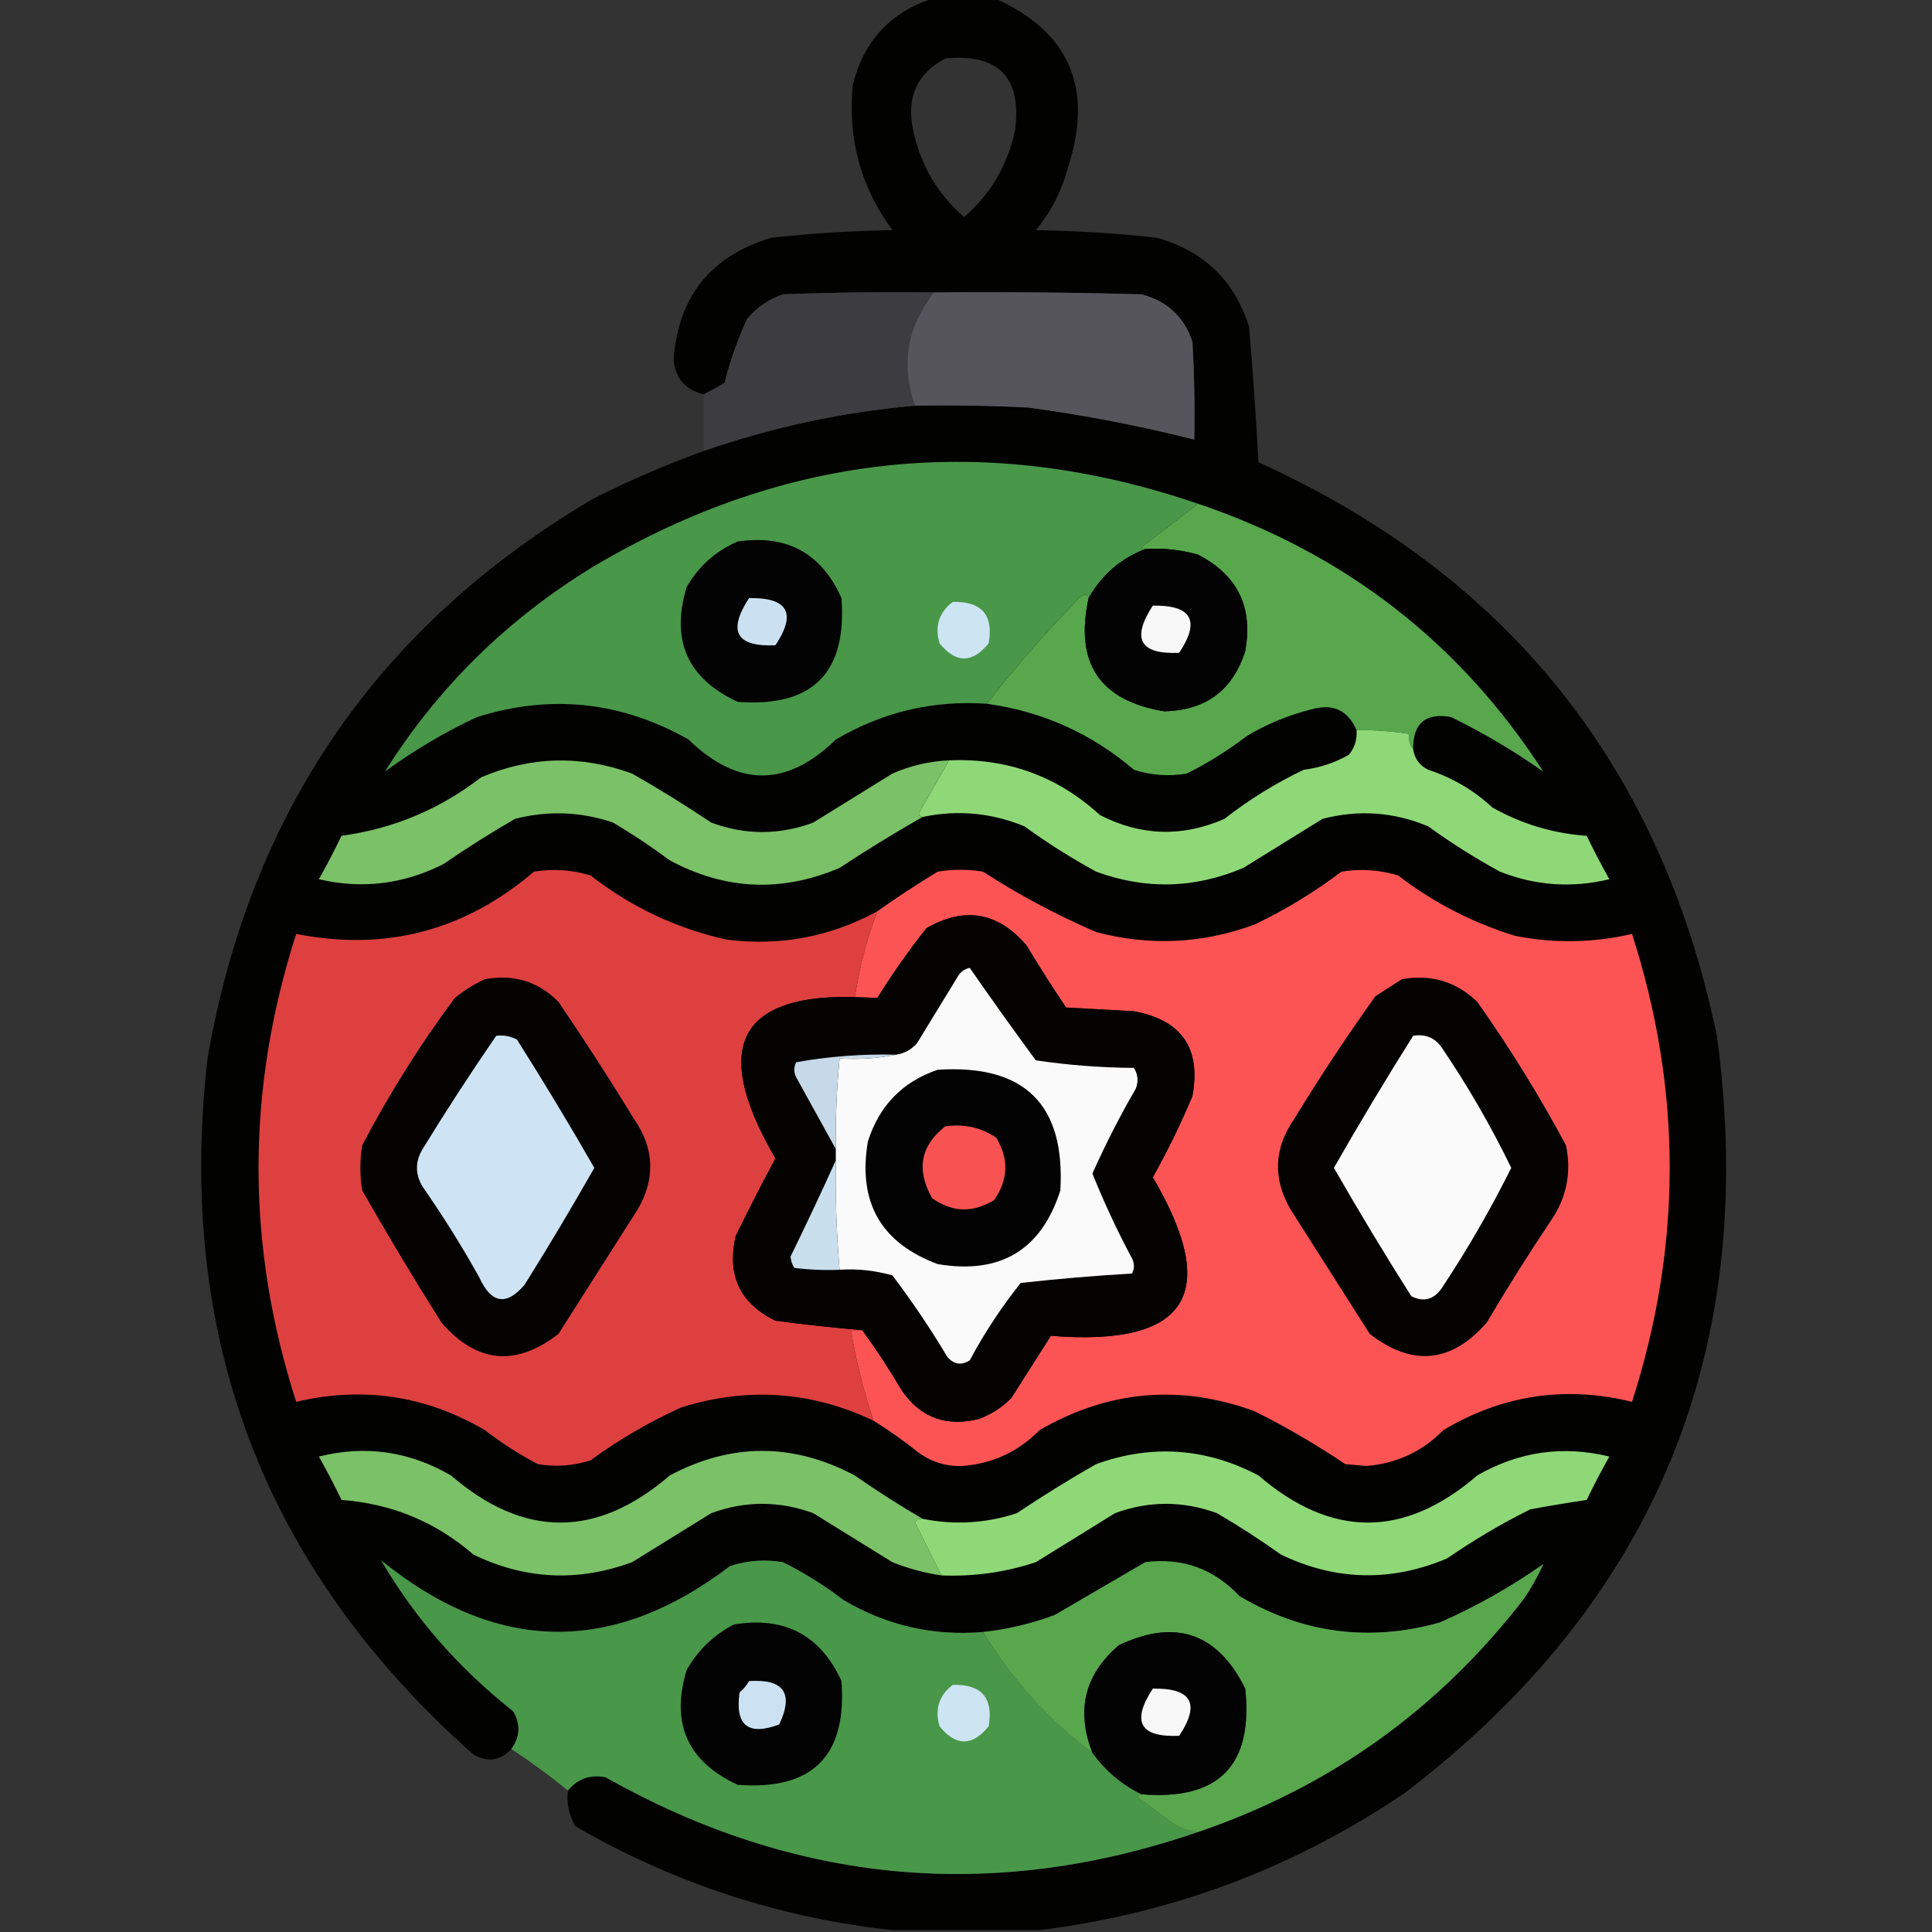
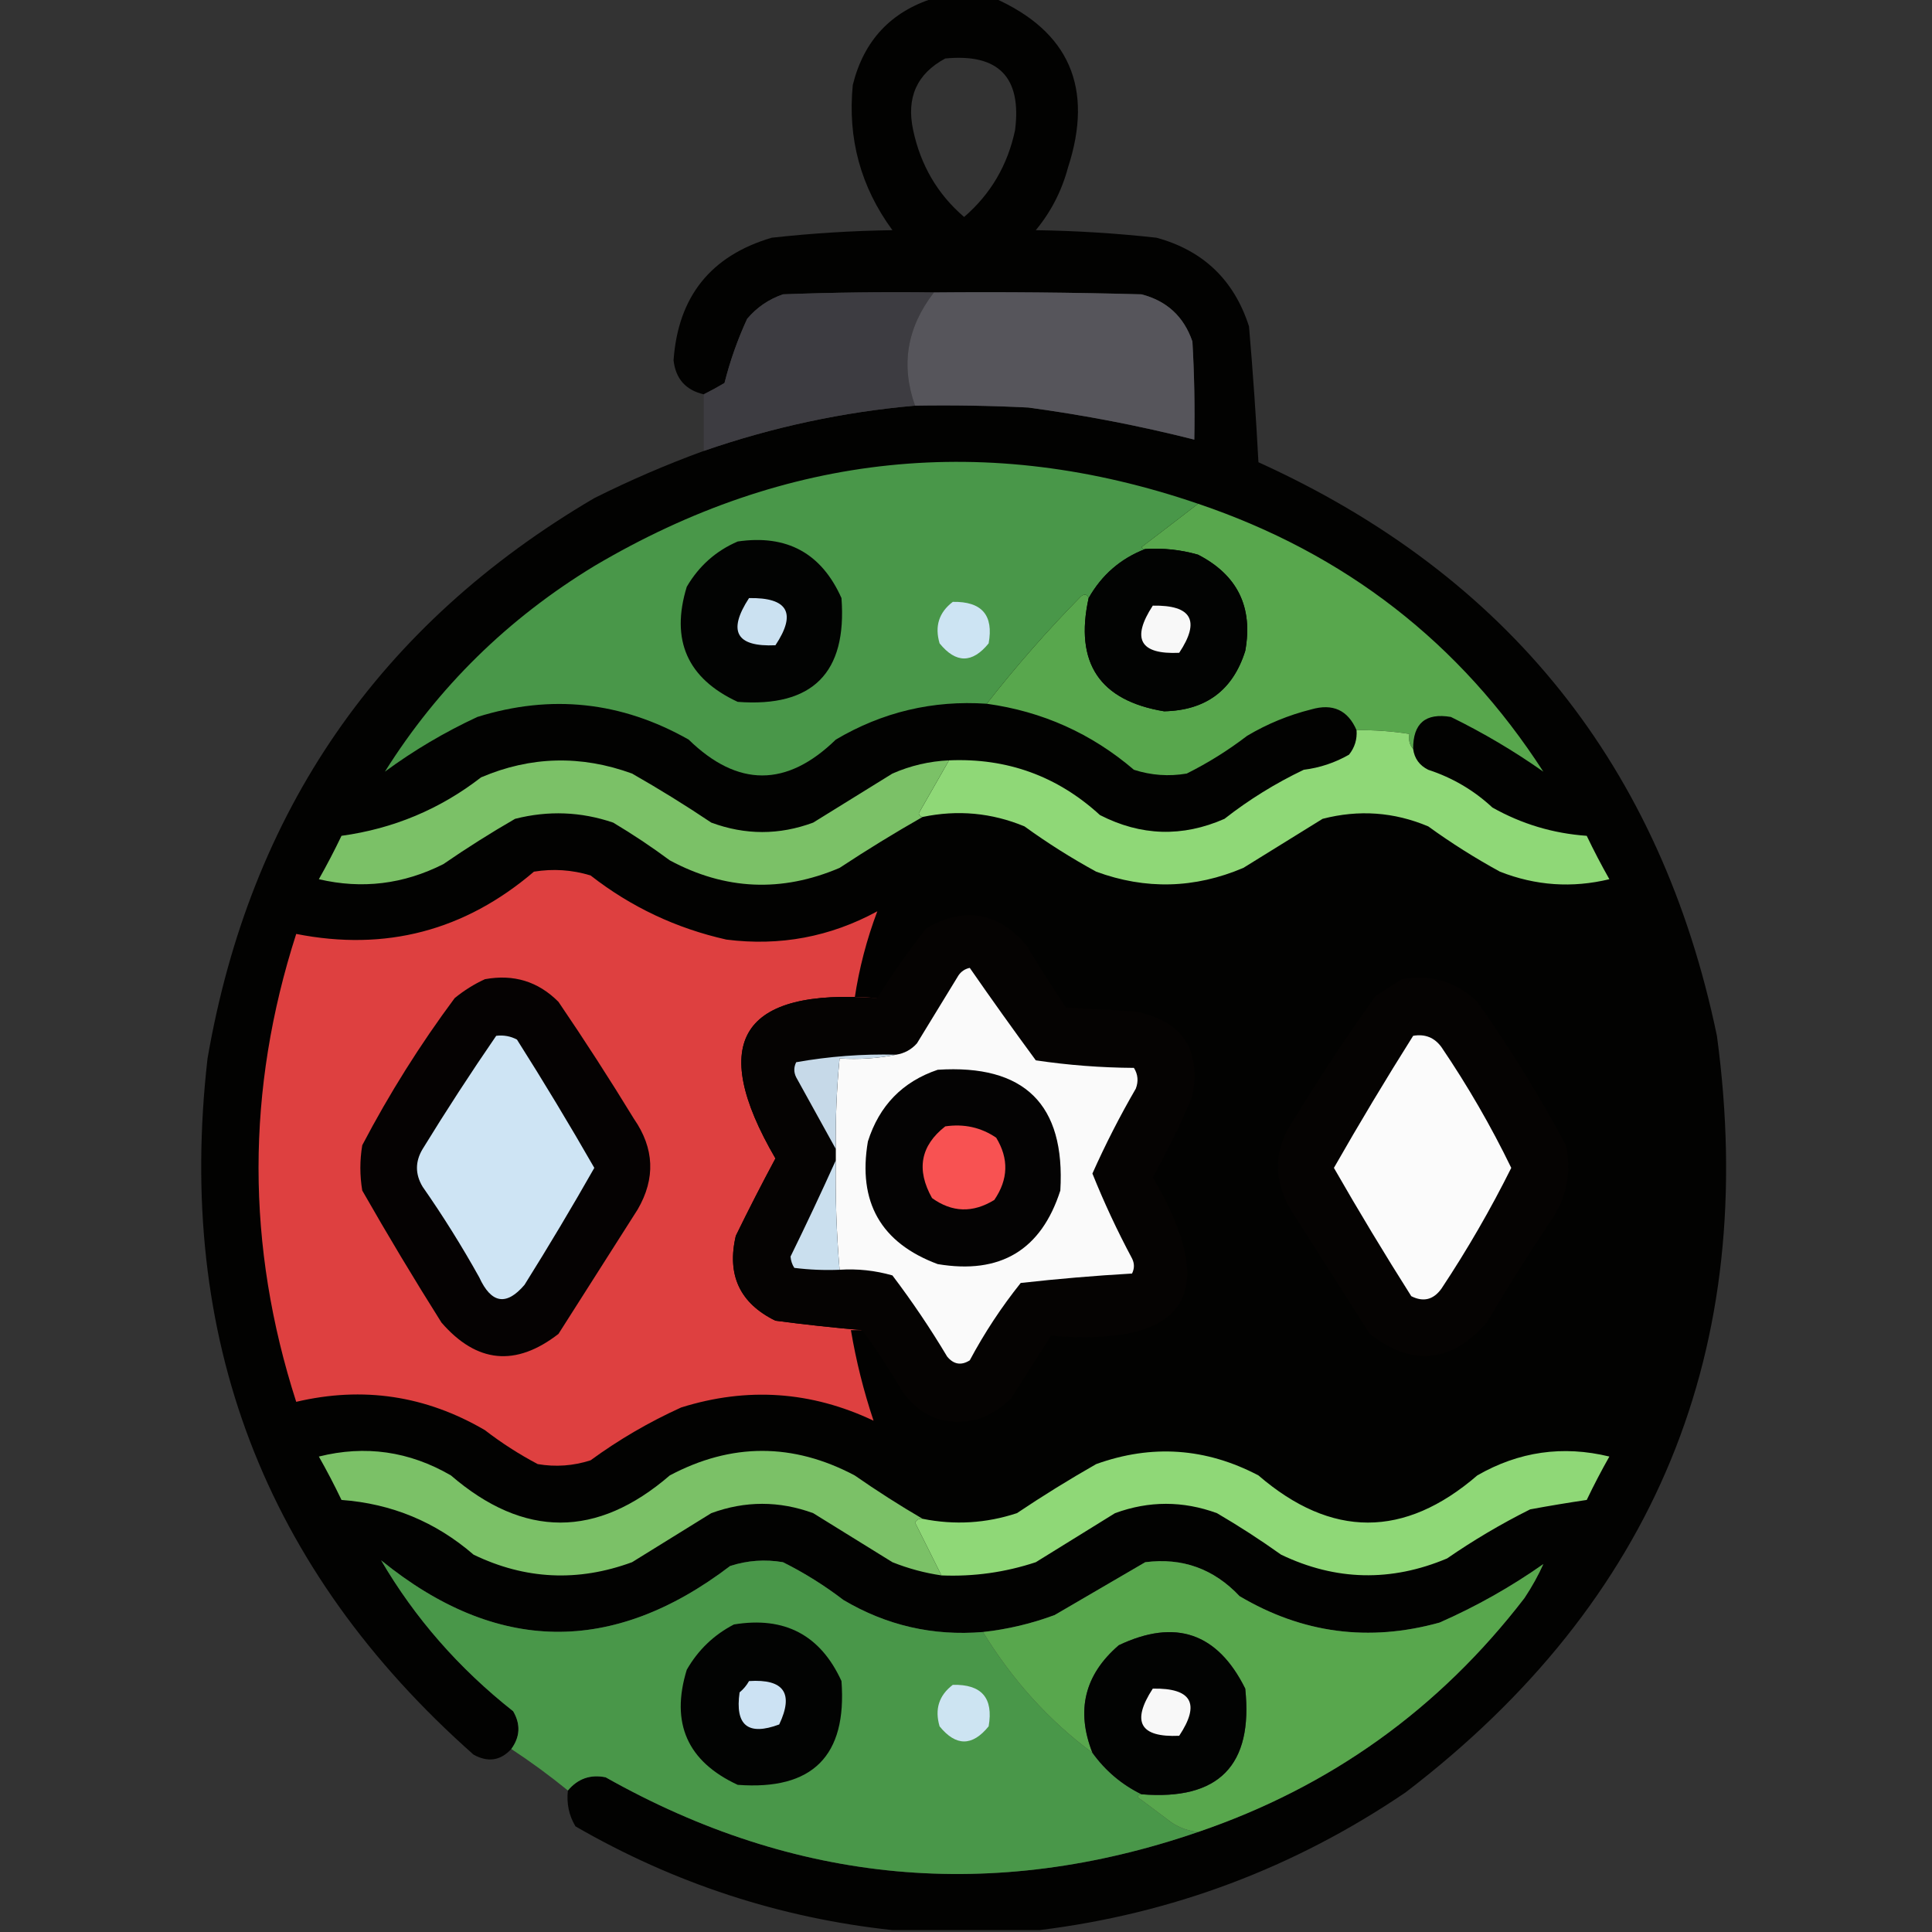
<svg xmlns="http://www.w3.org/2000/svg" version="1.1" width="512px" height="512px" style="shape-rendering:geometricPrecision; text-rendering:geometricPrecision; image-rendering:optimizeQuality; fill-rule:evenodd; clip-rule:evenodd">
  <rect width="100%" height="100%" fill="#333333" stroke="none" />
  <g>
    <path style="opacity:0.978" fill="#020201" d="M 247.5,-0.5 C 252.833,-0.5 258.167,-0.5 263.5,-0.5C 283.411,8.335 289.911,23.335 283,44.5C 281.346,50.643 278.512,56.143 274.5,61C 285.209,61.155 295.875,61.822 306.5,63C 318.894,66.394 327.061,74.227 331,86.5C 332.033,98.475 332.866,110.475 333.5,122.5C 399.67,152.518 440.17,203.184 455,274.5C 466.223,357.521 438.723,424.354 372.5,475C 343.062,494.978 310.729,507.144 275.5,511.5C 262.5,511.5 249.5,511.5 236.5,511.5C 206.66,508.276 178.66,499.11 152.5,484C 150.773,481.096 150.107,477.93 150.5,474.5C 153.136,471.349 156.469,470.182 160.5,471C 210.795,499.35 263.128,504.183 317.5,485.5C 352.581,473.543 381.414,452.877 404,423.5C 406.001,420.48 407.668,417.48 409,414.5C 400.368,420.567 391.202,425.734 381.5,430C 362.793,435.194 345.126,432.861 328.5,423C 321.655,415.739 313.322,412.739 303.5,414C 295.532,418.653 287.532,423.32 279.5,428C 273.342,430.29 267.008,431.79 260.5,432.5C 247.255,433.605 234.922,430.772 223.5,424C 218.503,420.166 213.17,416.833 207.5,414C 202.743,413.19 198.076,413.524 193.5,415C 162.302,438.754 131.469,438.254 101,413.5C 109.965,428.825 121.632,442.158 136,453.5C 138.009,456.95 137.842,460.283 135.5,463.5C 132.645,466.607 129.312,467.107 125.5,465C 70.046,415.892 46.546,354.392 55,280.5C 66.313,214.984 100.48,165.484 157.5,132C 166.955,127.27 176.622,123.104 186.5,119.5C 204.79,113.167 223.457,109.167 242.5,107.5C 252.506,107.334 262.506,107.5 272.5,108C 287.343,110.002 302.01,112.835 316.5,116.5C 316.666,107.827 316.5,99.16 316,90.5C 313.737,83.903 309.237,79.736 302.5,78C 284.17,77.5 265.836,77.333 247.5,77.5C 234.163,77.333 220.829,77.5 207.5,78C 203.726,79.302 200.559,81.469 198,84.5C 195.475,89.976 193.475,95.643 192,101.5C 190.124,102.609 188.291,103.609 186.5,104.5C 181.729,103.395 179.062,100.395 178.5,95.5C 179.687,78.603 188.354,67.769 204.5,63C 215.125,61.822 225.791,61.155 236.5,61C 228.094,49.547 224.594,36.714 226,22.5C 228.918,10.752 236.085,3.085 247.5,-0.5 Z M 250.5,15.5 C 264.631,14.131 270.798,20.464 269,34.5C 267.036,43.777 262.536,51.443 255.5,57.5C 248.48,51.48 243.98,43.813 242,34.5C 240.136,25.883 242.969,19.55 250.5,15.5 Z" />
  </g>
  <g>
    <path style="opacity:1" fill="#3d3c41" d="M 247.5,77.5 C 240.336,86.775 238.669,96.775 242.5,107.5C 223.457,109.167 204.79,113.167 186.5,119.5C 186.5,114.5 186.5,109.5 186.5,104.5C 188.291,103.609 190.124,102.609 192,101.5C 193.475,95.643 195.475,89.976 198,84.5C 200.559,81.469 203.726,79.302 207.5,78C 220.829,77.5 234.163,77.333 247.5,77.5 Z" />
  </g>
  <g>
    <path style="opacity:1" fill="#56555b" d="M 247.5,77.5 C 265.836,77.333 284.17,77.5 302.5,78C 309.237,79.736 313.737,83.903 316,90.5C 316.5,99.16 316.666,107.827 316.5,116.5C 302.01,112.835 287.343,110.002 272.5,108C 262.506,107.5 252.506,107.334 242.5,107.5C 238.669,96.775 240.336,86.775 247.5,77.5 Z" />
  </g>
  <g>
    <path style="opacity:1" fill="#499749" d="M 317.5,133.5 C 312.569,137.313 307.569,141.146 302.5,145C 302.728,145.399 303.062,145.565 303.5,145.5C 296.971,148.026 291.971,152.36 288.5,158.5C 288.103,157.475 287.437,157.308 286.5,158C 277.586,167.075 269.252,176.575 261.5,186.5C 247.185,185.53 233.852,188.696 221.5,196C 208.5,208.667 195.5,208.667 182.5,196C 164.688,185.905 146.021,183.905 126.5,190C 117.812,194.037 109.645,198.87 102,204.5C 116.073,182.096 134.573,163.929 157.5,150C 208.348,119.924 261.681,114.424 317.5,133.5 Z" />
  </g>
  <g>
    <path style="opacity:1" fill="#58a74d" d="M 317.5,133.5 C 356.465,146.674 386.965,170.341 409,204.5C 401.246,199.037 393.079,194.203 384.5,190C 377.784,188.858 374.451,191.691 374.5,198.5C 373.566,197.432 373.232,196.099 373.5,194.5C 368.87,193.771 364.203,193.437 359.5,193.5C 357.204,188.188 353.204,186.354 347.5,188C 341.501,189.499 335.834,191.832 330.5,195C 325.503,198.834 320.17,202.167 314.5,205C 309.743,205.81 305.076,205.476 300.5,204C 289.237,194.37 276.237,188.536 261.5,186.5C 269.252,176.575 277.586,167.075 286.5,158C 287.437,157.308 288.103,157.475 288.5,158.5C 284.732,175.662 291.399,185.662 308.5,188.5C 319.555,188.266 326.722,182.933 330,172.5C 332.113,160.893 327.947,152.393 317.5,147C 312.934,145.691 308.267,145.191 303.5,145.5C 303.062,145.565 302.728,145.399 302.5,145C 307.569,141.146 312.569,137.313 317.5,133.5 Z" />
  </g>
  <g>
    <path style="opacity:1" fill="#020302" d="M 195.5,143.5 C 208.528,141.595 217.695,146.595 223,158.5C 224.5,178.333 215.333,187.5 195.5,186C 182.159,179.813 177.659,169.646 182,155.5C 185.225,149.986 189.725,145.986 195.5,143.5 Z" />
  </g>
  <g>
    <path style="opacity:1" fill="#020302" d="M 303.5,145.5 C 308.267,145.191 312.934,145.691 317.5,147C 327.947,152.393 332.113,160.893 330,172.5C 326.722,182.933 319.555,188.266 308.5,188.5C 291.399,185.662 284.732,175.662 288.5,158.5C 291.971,152.36 296.971,148.026 303.5,145.5 Z" />
  </g>
  <g>
    <path style="opacity:1" fill="#cbe1f1" d="M 198.5,158.5 C 208.818,158.322 211.151,162.489 205.5,171C 195.102,171.471 192.768,167.305 198.5,158.5 Z" />
  </g>
  <g>
    <path style="opacity:1" fill="#cde4f3" d="M 252.5,159.5 C 260.201,159.362 263.367,163.029 262,170.5C 257.667,175.833 253.333,175.833 249,170.5C 247.662,165.96 248.829,162.293 252.5,159.5 Z" />
  </g>
  <g>
    <path style="opacity:1" fill="#f8f8f8" d="M 305.5,160.5 C 315.818,160.322 318.151,164.489 312.5,173C 302.102,173.471 299.768,169.305 305.5,160.5 Z" />
  </g>
  <g>
    <path style="opacity:1" fill="#8fd877" d="M 359.5,193.5 C 364.203,193.437 368.87,193.771 373.5,194.5C 373.232,196.099 373.566,197.432 374.5,198.5C 374.848,201.019 376.181,202.853 378.5,204C 384.927,206.105 390.594,209.439 395.5,214C 403.258,218.372 411.591,220.872 420.5,221.5C 422.372,225.412 424.372,229.245 426.5,233C 416.625,235.386 406.958,234.719 397.5,231C 390.9,227.395 384.566,223.395 378.5,219C 369.435,215.183 360.102,214.516 350.5,217C 343.5,221.333 336.5,225.667 329.5,230C 316.608,235.483 303.608,235.816 290.5,231C 283.9,227.395 277.566,223.395 271.5,219C 262.797,215.392 253.797,214.559 244.5,216.5C 243.957,216.44 243.624,216.107 243.5,215.5C 246.179,210.806 248.845,206.139 251.5,201.5C 266.891,200.842 280.224,205.675 291.5,216C 302.356,221.569 313.356,221.902 324.5,217C 330.997,211.915 337.997,207.582 345.5,204C 349.768,203.466 353.768,202.133 357.5,200C 359.016,198.103 359.683,195.936 359.5,193.5 Z" />
  </g>
  <g>
    <path style="opacity:1" fill="#7bc167" d="M 251.5,201.5 C 248.845,206.139 246.179,210.806 243.5,215.5C 243.624,216.107 243.957,216.44 244.5,216.5C 237.096,220.711 229.763,225.211 222.5,230C 207.15,236.554 192.15,235.887 177.5,228C 172.672,224.419 167.672,221.085 162.5,218C 153.961,215.092 145.294,214.759 136.5,217C 129.998,220.75 123.665,224.75 117.5,229C 106.925,234.346 95.925,235.68 84.5,233C 86.627,229.245 88.627,225.412 90.5,221.5C 104.273,219.609 116.606,214.442 127.5,206C 140.646,200.4 153.979,200.067 167.5,205C 174.668,209.083 181.668,213.416 188.5,218C 197.512,221.332 206.512,221.332 215.5,218C 222.5,213.667 229.5,209.333 236.5,205C 241.302,202.897 246.302,201.731 251.5,201.5 Z" />
  </g>
  <g>
    <path style="opacity:1" fill="#de4040" d="M 232.5,241.5 C 229.685,248.947 227.685,256.613 226.5,264.5C 228.5,264.5 230.5,264.5 232.5,264.5C 196.437,261.816 187.437,275.983 205.5,307C 201.872,313.755 198.372,320.588 195,327.5C 192.562,337.88 196.062,345.38 205.5,350C 213.284,351.025 220.951,351.858 228.5,352.5C 227.5,352.5 226.5,352.5 225.5,352.5C 226.872,360.653 228.872,368.653 231.5,376.5C 215,368.676 198,367.509 180.5,373C 171.981,376.869 163.981,381.535 156.5,387C 151.924,388.476 147.257,388.81 142.5,388C 137.565,385.394 132.898,382.394 128.5,379C 112.835,369.834 96.168,367.334 78.5,371.5C 65.186,330.163 65.186,288.829 78.5,247.5C 102.15,252.171 123.15,246.671 141.5,231C 146.589,230.174 151.589,230.508 156.5,232C 167.202,240.351 179.202,246.017 192.5,249C 206.681,250.797 220.014,248.297 232.5,241.5 Z" />
  </g>
  <g>
-     <path style="opacity:1" fill="#fc5454" d="M 231.5,376.5 C 228.872,368.653 226.872,360.653 225.5,352.5C 226.5,352.5 227.5,352.5 228.5,352.5C 232.225,357.597 235.725,362.93 239,368.5C 244.004,375.726 250.837,378.226 259.5,376C 262.726,374.802 265.559,372.969 268,370.5C 271.5,365 275,359.5 278.5,354C 314.685,356.927 323.685,342.927 305.5,312C 309.392,305.048 312.892,297.882 316,290.5C 318.329,277.83 313.162,270.33 300.5,268C 294.5,267.667 288.5,267.333 282.5,267C 278.875,261.585 275.375,256.085 272,250.5C 264.445,241.688 255.611,240.188 245.5,246C 240.775,251.971 236.442,258.137 232.5,264.5C 230.5,264.5 228.5,264.5 226.5,264.5C 227.685,256.613 229.685,248.947 232.5,241.5C 237.68,237.829 243.014,234.329 248.5,231C 252.5,230.333 256.5,230.333 260.5,231C 269.998,237.138 279.998,242.472 290.5,247C 304.71,250.766 318.71,250.099 332.5,245C 340.667,241.087 348.333,236.42 355.5,231C 360.589,230.174 365.589,230.508 370.5,232C 379.84,239.17 390.173,244.504 401.5,248C 411.887,250.052 422.221,249.885 432.5,247.5C 445.815,288.824 445.815,330.157 432.5,371.5C 414.814,367.17 398.147,369.67 382.5,379C 376.86,384.737 370.026,387.903 362,388.5C 360.167,388.333 358.333,388.167 356.5,388C 348.828,382.829 340.828,378.162 332.5,374C 312.723,366.771 293.723,368.438 275.5,379C 269.86,384.737 263.026,387.903 255,388.5C 250.781,388.643 246.948,387.476 243.5,385C 239.609,381.899 235.609,379.066 231.5,376.5 Z" />
-   </g>
+     </g>
  <g>
    <path style="opacity:1" fill="#050302" d="M 228.5,352.5 C 220.951,351.858 213.284,351.025 205.5,350C 196.062,345.38 192.562,337.88 195,327.5C 198.372,320.588 201.872,313.755 205.5,307C 187.437,275.983 196.437,261.816 232.5,264.5C 236.442,258.137 240.775,251.971 245.5,246C 255.611,240.188 264.445,241.688 272,250.5C 275.375,256.085 278.875,261.585 282.5,267C 288.5,267.333 294.5,267.667 300.5,268C 313.162,270.33 318.329,277.83 316,290.5C 312.892,297.882 309.392,305.048 305.5,312C 323.685,342.927 314.685,356.927 278.5,354C 275,359.5 271.5,365 268,370.5C 265.559,372.969 262.726,374.802 259.5,376C 250.837,378.226 244.004,375.726 239,368.5C 235.725,362.93 232.225,357.597 228.5,352.5 Z" />
  </g>
  <g>
    <path style="opacity:1" fill="#fafafa" d="M 222.5,336.5 C 221.675,326.857 221.342,317.191 221.5,307.5C 221.5,306.5 221.5,305.5 221.5,304.5C 221.39,296.475 221.724,288.475 222.5,280.5C 227.695,280.821 232.695,280.487 237.5,279.5C 239.679,279.16 241.512,278.16 243,276.5C 246.667,270.5 250.333,264.5 254,258.5C 254.739,257.426 255.739,256.759 257,256.5C 262.701,264.724 268.534,272.891 274.5,281C 283.065,282.275 291.732,282.942 300.5,283C 301.576,284.726 301.743,286.559 301,288.5C 296.776,295.781 292.943,303.281 289.5,311C 292.568,318.64 296.068,326.14 300,333.5C 300.667,334.833 300.667,336.167 300,337.5C 290.171,338.065 280.338,338.899 270.5,340C 265.379,346.405 260.879,353.238 257,360.5C 254.733,361.935 252.733,361.602 251,359.5C 246.558,352.06 241.725,344.894 236.5,338C 231.934,336.691 227.267,336.191 222.5,336.5 Z" />
  </g>
  <g>
    <path style="opacity:1" fill="#050202" d="M 128.5,259.5 C 136.142,258.102 142.642,260.102 148,265.5C 154.916,275.663 161.583,285.997 168,296.5C 173.417,304.317 173.75,312.317 169,320.5C 162,331.5 155,342.5 148,353.5C 136.682,362.268 126.348,361.268 117,350.5C 109.748,338.999 102.748,327.332 96,315.5C 95.333,311.5 95.333,307.5 96,303.5C 103.166,289.826 111.333,276.826 120.5,264.5C 123.011,262.457 125.678,260.791 128.5,259.5 Z" />
  </g>
  <g>
    <path style="opacity:1" fill="#050302" d="M 371.5,259.5 C 379.259,258.131 385.926,260.131 391.5,265.5C 400.085,277.664 407.919,290.331 415,303.5C 416.509,310.757 415.175,317.423 411,323.5C 405.083,332.331 399.417,341.331 394,350.5C 384.621,361.232 374.287,362.232 363,353.5C 356,342.5 349,331.5 342,320.5C 337.25,312.317 337.583,304.317 343,296.5C 349.774,285.395 356.941,274.562 364.5,264C 366.898,262.476 369.231,260.976 371.5,259.5 Z" />
  </g>
  <g>
    <path style="opacity:1" fill="#cee4f4" d="M 131.5,274.5 C 133.467,274.261 135.301,274.594 137,275.5C 144.1,286.705 150.933,298.039 157.5,309.5C 151.57,319.941 145.403,330.274 139,340.5C 134.189,346.141 130.189,345.474 127,338.5C 122.396,330.234 117.396,322.234 112,314.5C 110,311.167 110,307.833 112,304.5C 118.261,294.301 124.761,284.301 131.5,274.5 Z" />
  </g>
  <g>
    <path style="opacity:1" fill="#fbfbfb" d="M 374.5,274.5 C 377.652,273.959 380.152,274.959 382,277.5C 388.961,287.762 395.128,298.429 400.5,309.5C 395.019,320.501 388.853,331.167 382,341.5C 379.872,344.458 377.206,345.124 374,343.5C 366.9,332.295 360.067,320.961 353.5,309.5C 360.244,297.678 367.244,286.011 374.5,274.5 Z" />
  </g>
  <g>
    <path style="opacity:1" fill="#c6d9e8" d="M 237.5,279.5 C 232.695,280.487 227.695,280.821 222.5,280.5C 221.724,288.475 221.39,296.475 221.5,304.5C 218.028,298.229 214.528,291.895 211,285.5C 210.333,284.167 210.333,282.833 211,281.5C 219.716,279.944 228.549,279.278 237.5,279.5 Z" />
  </g>
  <g>
    <path style="opacity:1" fill="#040303" d="M 248.5,283.5 C 271.509,282.01 282.342,292.676 281,315.5C 275.93,331.295 265.097,337.795 248.5,335C 233.438,329.389 227.271,318.555 230,302.5C 233.017,292.984 239.184,286.651 248.5,283.5 Z" />
  </g>
  <g>
    <path style="opacity:1" fill="#f85252" d="M 250.5,298.5 C 255.485,297.771 259.985,298.771 264,301.5C 267.386,307.056 267.22,312.556 263.5,318C 257.809,321.494 252.309,321.327 247,317.5C 242.77,309.97 243.937,303.636 250.5,298.5 Z" />
  </g>
  <g>
    <path style="opacity:1" fill="#cadfee" d="M 221.5,307.5 C 221.342,317.191 221.675,326.857 222.5,336.5C 218.486,336.666 214.486,336.499 210.5,336C 209.919,335.107 209.585,334.107 209.5,333C 213.667,324.503 217.667,316.003 221.5,307.5 Z" />
  </g>
  <g>
    <path style="opacity:1" fill="#7bc167" d="M 244.5,402.5 C 243.624,402.369 242.957,402.702 242.5,403.5C 244.86,408.22 247.193,412.886 249.5,417.5C 245.049,416.851 240.716,415.684 236.5,414C 229.5,409.667 222.5,405.333 215.5,401C 206.486,397.707 197.486,397.707 188.5,401C 181.5,405.333 174.5,409.667 167.5,414C 153.166,419.274 139.166,418.607 125.5,412C 115.455,403.313 103.788,398.479 90.5,397.5C 88.627,393.588 86.627,389.755 84.5,386C 96.789,382.923 108.456,384.59 119.5,391C 138.847,407.665 158.18,407.665 177.5,391C 193.821,382.335 210.154,382.335 226.5,391C 232.427,395.122 238.427,398.955 244.5,402.5 Z" />
  </g>
  <g>
    <path style="opacity:1" fill="#8fd877" d="M 249.5,417.5 C 247.193,412.886 244.86,408.22 242.5,403.5C 242.957,402.702 243.624,402.369 244.5,402.5C 252.99,404.198 261.324,403.698 269.5,401C 276.332,396.416 283.332,392.083 290.5,388C 305.257,382.697 319.591,383.697 333.5,391C 352.847,407.665 372.18,407.665 391.5,391C 402.509,384.667 414.176,383 426.5,386C 424.372,389.755 422.372,393.588 420.5,397.5C 415.479,398.244 410.479,399.077 405.5,400C 397.837,403.829 390.504,408.163 383.5,413C 368.637,419.266 353.97,418.933 339.5,412C 334.004,408.084 328.337,404.418 322.5,401C 313.486,397.707 304.486,397.707 295.5,401C 288.5,405.333 281.5,409.667 274.5,414C 266.383,416.686 258.049,417.853 249.5,417.5 Z" />
  </g>
  <g>
    <path style="opacity:1" fill="#499749" d="M 260.5,432.5 C 268.359,445.333 278.025,456 289.5,464.5C 292.928,469.264 297.262,472.93 302.5,475.5C 301.262,475.81 301.262,476.31 302.5,477C 305.167,479 307.833,481 310.5,483C 312.65,484.411 314.984,485.245 317.5,485.5C 263.128,504.183 210.795,499.35 160.5,471C 156.469,470.182 153.136,471.349 150.5,474.5C 145.716,470.601 140.716,466.934 135.5,463.5C 137.842,460.283 138.009,456.95 136,453.5C 121.632,442.158 109.965,428.825 101,413.5C 131.469,438.254 162.302,438.754 193.5,415C 198.076,413.524 202.743,413.19 207.5,414C 213.17,416.833 218.503,420.166 223.5,424C 234.922,430.772 247.255,433.605 260.5,432.5 Z" />
  </g>
  <g>
    <path style="opacity:1" fill="#58a74d" d="M 317.5,485.5 C 314.984,485.245 312.65,484.411 310.5,483C 307.833,481 305.167,479 302.5,477C 301.262,476.31 301.262,475.81 302.5,475.5C 322.982,477.185 332.149,467.852 330,447.5C 322.658,432.719 311.491,428.886 296.5,436C 287.432,443.791 285.098,453.291 289.5,464.5C 278.025,456 268.359,445.333 260.5,432.5C 267.008,431.79 273.342,430.29 279.5,428C 287.532,423.32 295.532,418.653 303.5,414C 313.322,412.739 321.655,415.739 328.5,423C 345.126,432.861 362.793,435.194 381.5,430C 391.202,425.734 400.368,420.567 409,414.5C 407.668,417.48 406.001,420.48 404,423.5C 381.414,452.877 352.581,473.543 317.5,485.5 Z" />
  </g>
  <g>
    <path style="opacity:1" fill="#020302" d="M 194.5,430.5 C 207.916,428.289 217.416,433.289 223,445.5C 224.5,465.333 215.333,474.5 195.5,473C 182.159,466.813 177.659,456.646 182,442.5C 185.018,437.252 189.185,433.252 194.5,430.5 Z" />
  </g>
  <g>
    <path style="opacity:1" fill="#020302" d="M 302.5,475.5 C 297.262,472.93 292.928,469.264 289.5,464.5C 285.098,453.291 287.432,443.791 296.5,436C 311.491,428.886 322.658,432.719 330,447.5C 332.149,467.852 322.982,477.185 302.5,475.5 Z" />
  </g>
  <g>
    <path style="opacity:1" fill="#cce2f3" d="M 198.5,445.5 C 207.745,444.899 210.411,448.732 206.5,457C 198.246,460.081 194.746,457.248 196,448.5C 197.045,447.627 197.878,446.627 198.5,445.5 Z" />
  </g>
  <g>
    <path style="opacity:1" fill="#cde4f2" d="M 252.5,446.5 C 260.147,446.313 263.314,449.98 262,457.5C 257.667,462.833 253.333,462.833 249,457.5C 247.662,452.96 248.829,449.293 252.5,446.5 Z" />
  </g>
  <g>
    <path style="opacity:1" fill="#f8f8f8" d="M 305.5,447.5 C 315.818,447.322 318.151,451.489 312.5,460C 302.102,460.471 299.768,456.305 305.5,447.5 Z" />
  </g>
</svg>